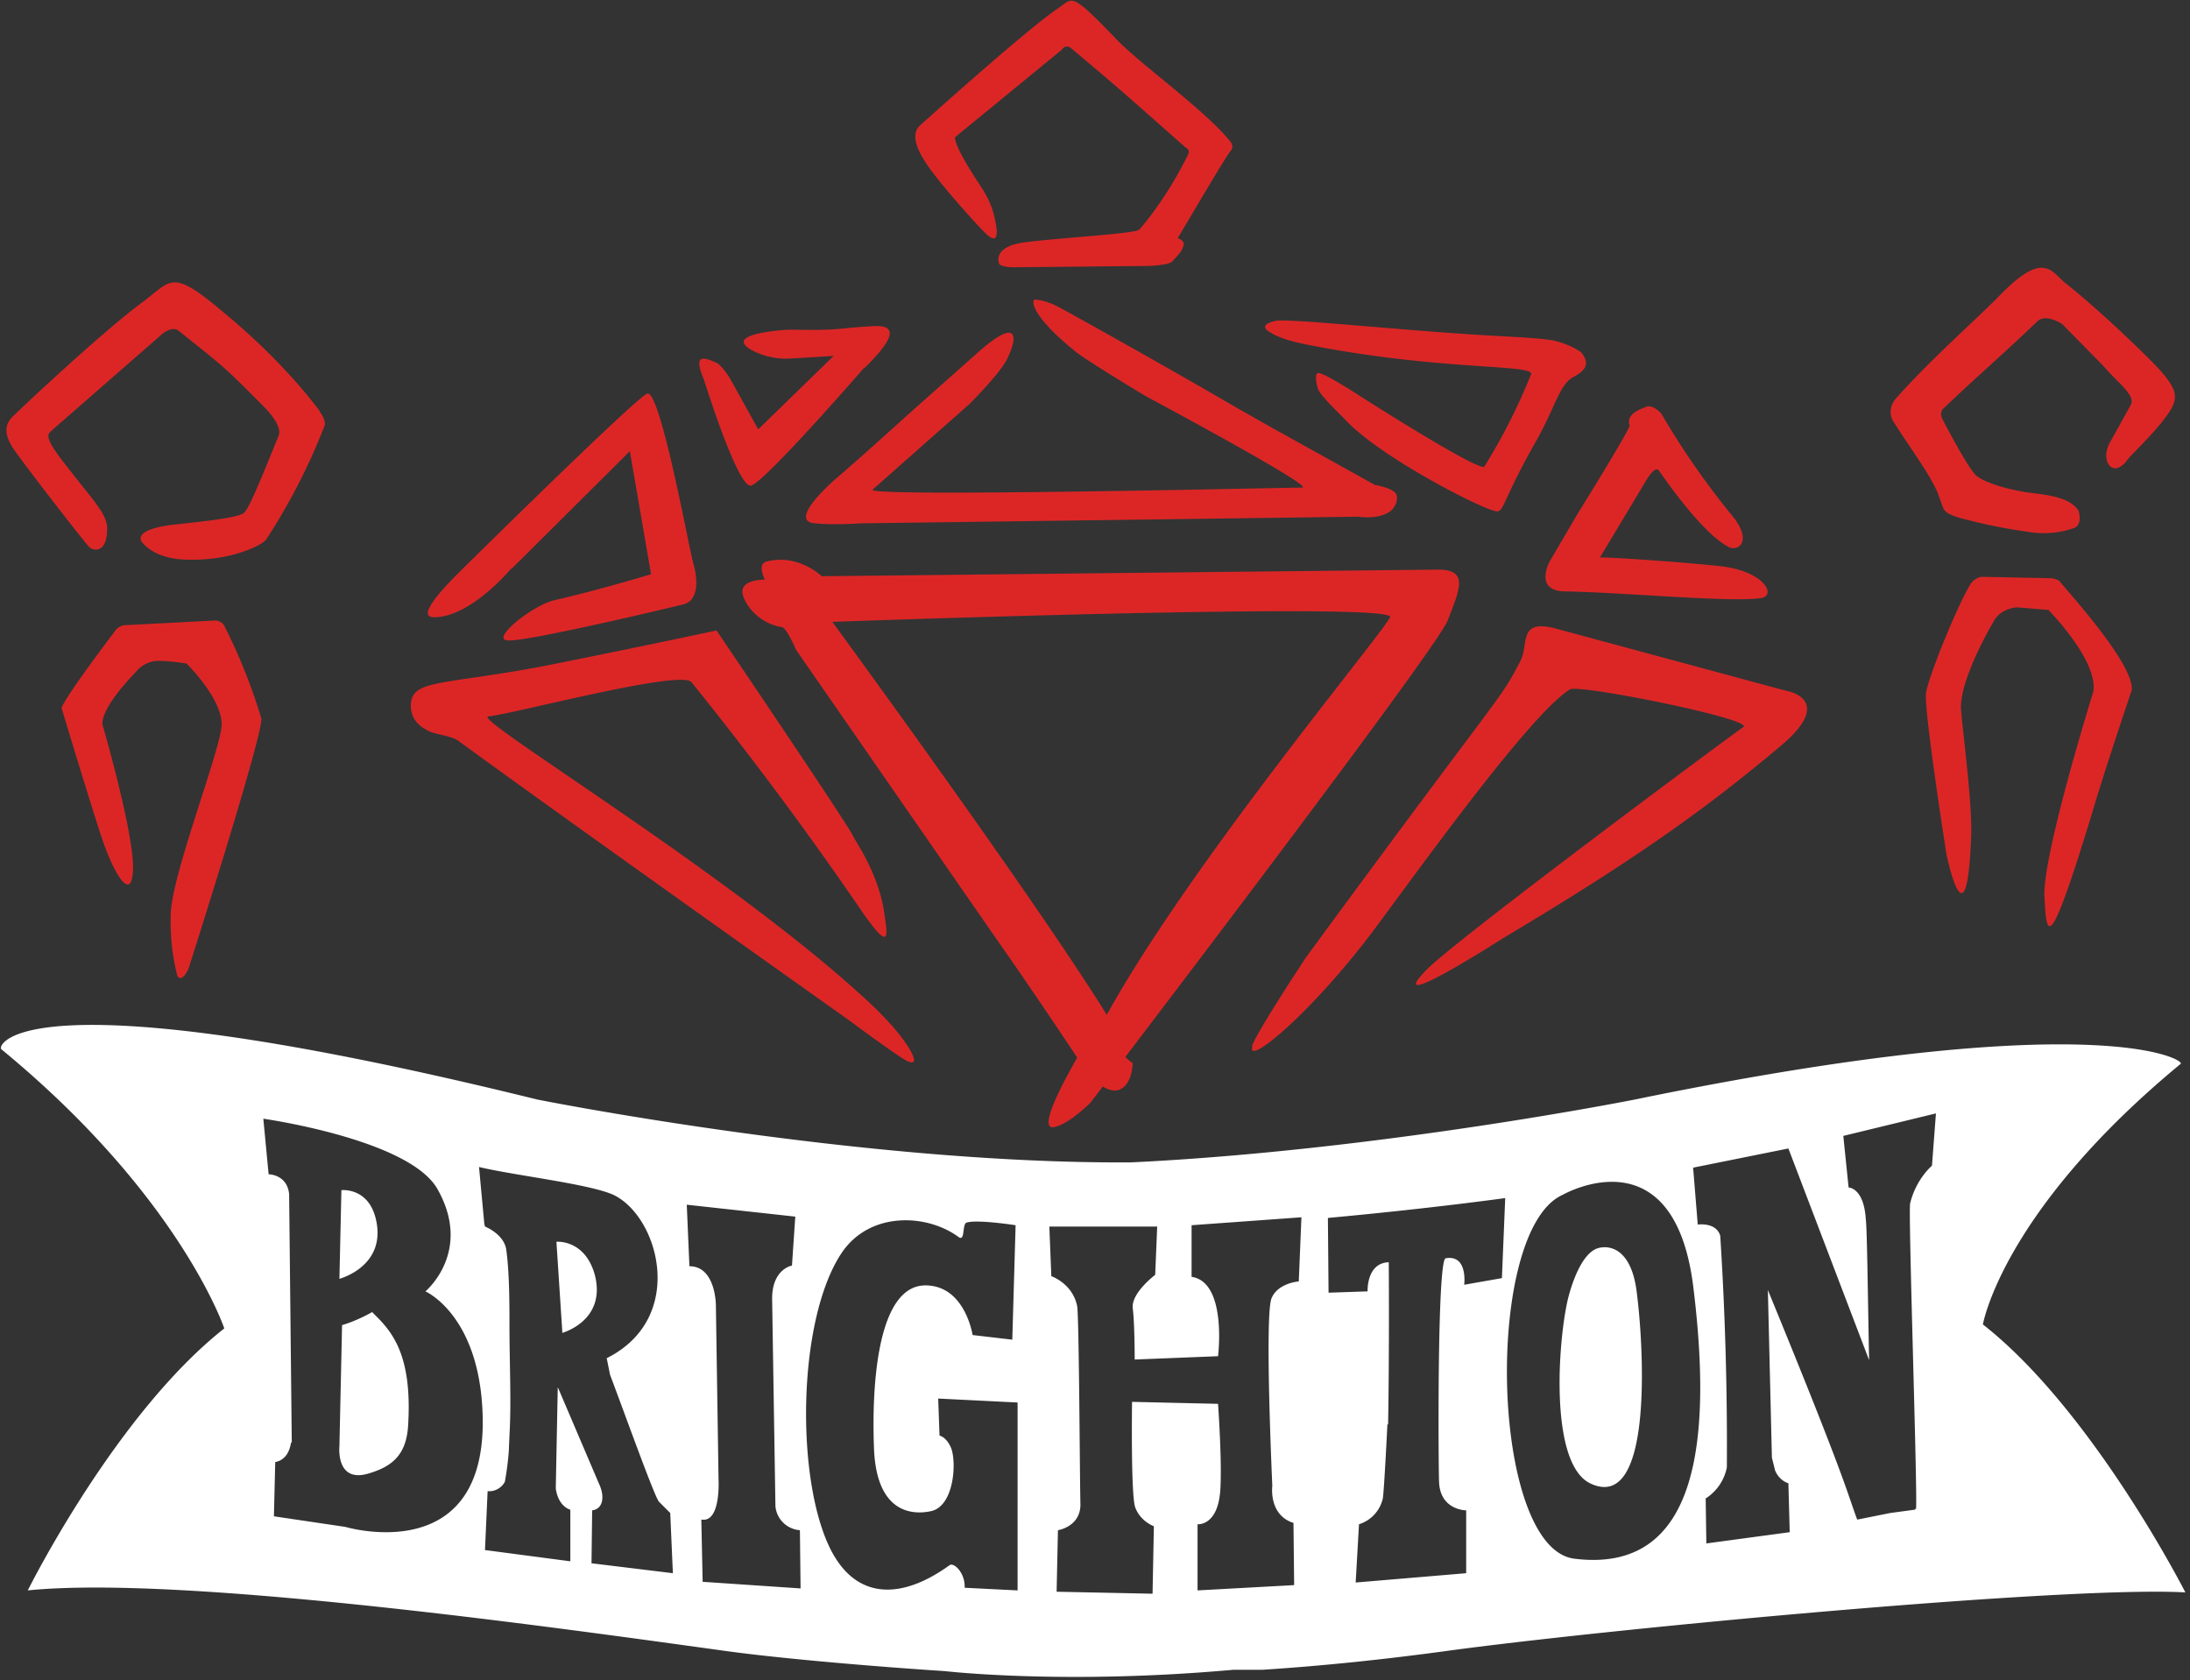
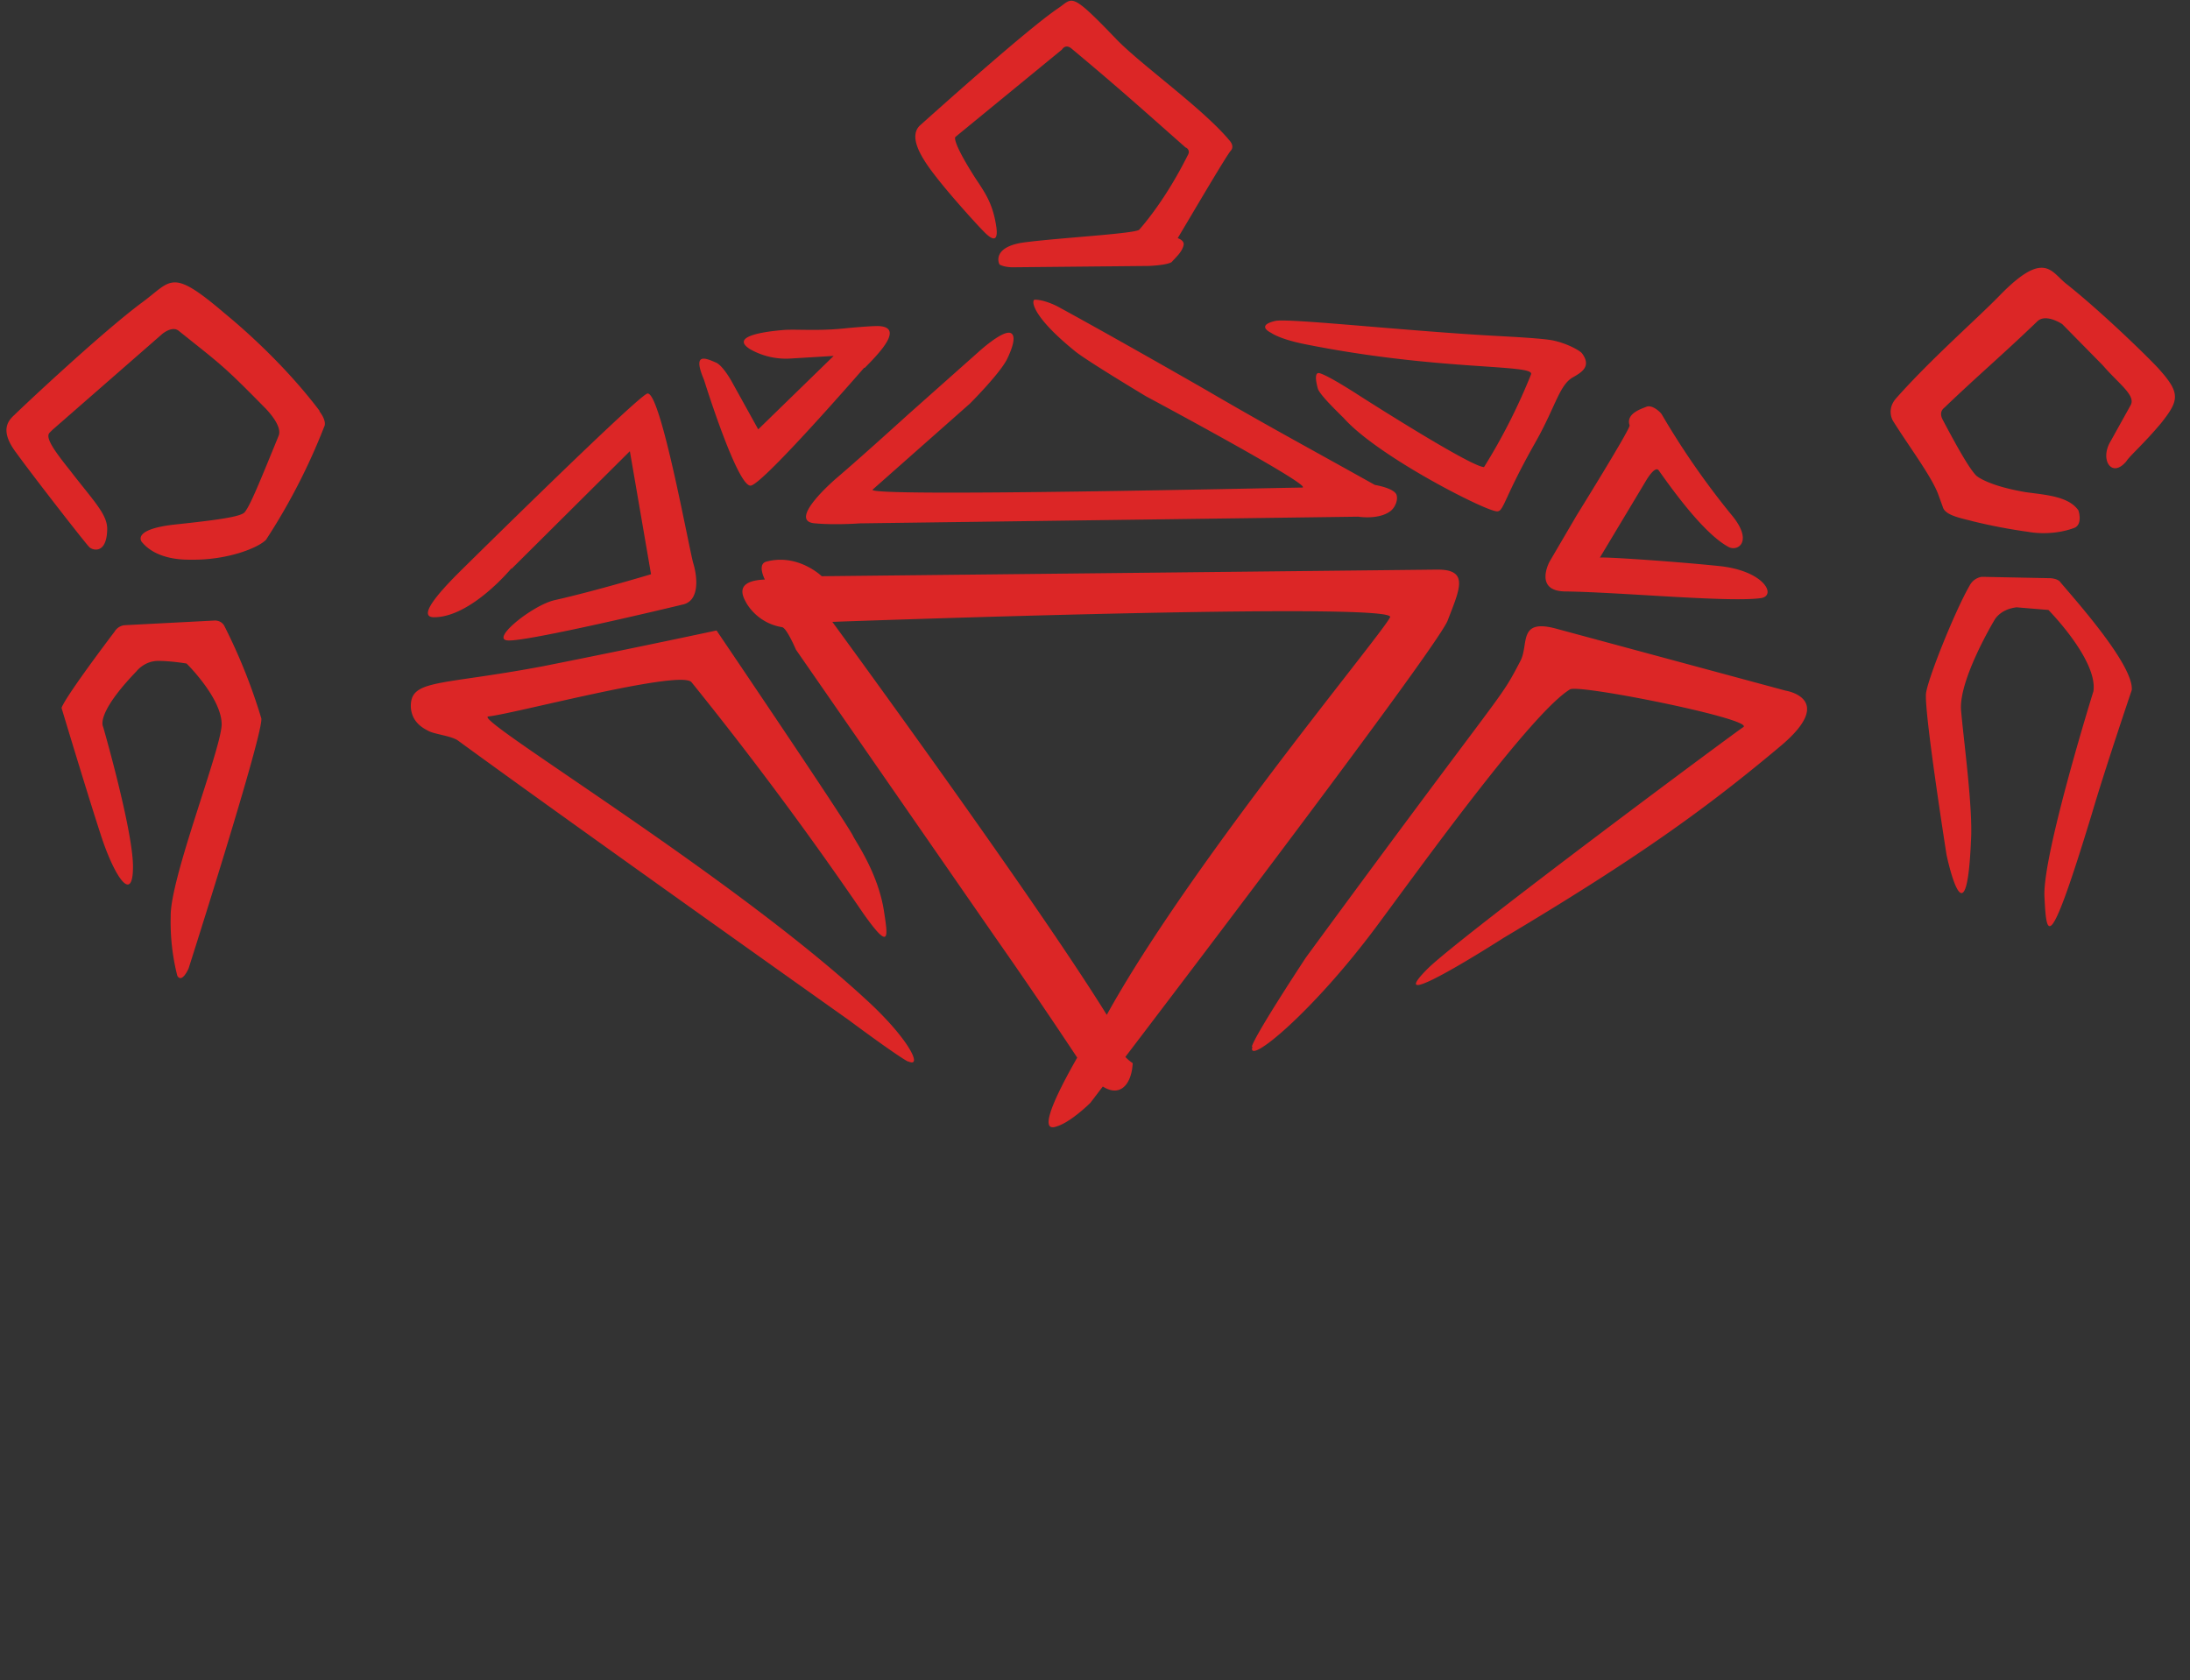
<svg xmlns="http://www.w3.org/2000/svg" width="331" height="254" viewBox="0 0 331 254">
  <rect x="0" y="0" width="331" height="254" fill="#333333" stroke="none" />
  <g fill="none">
    <path fill="#dc2626" d="M185.8 21.2c.9 1 .2 1.6.2 1.6-.8 1-5.2 8.5-8 13.2 0 0 1 .3.9 1-.2 1.1-1.3 2-1.8 2.6-.7.5-3.5.6-3.5.6l-20.5.2c-1.2 0-1.8-.3-2-.4-.2-.2-1.2-2.8 4-3.4 5.6-.7 16.7-1.3 17.1-1.9.7-.8 4-4.6 7.3-11.2.5-.8-.2-1.2-.3-1.2-5-4.4-9.5-8.5-17.3-15-.9-.7-1.4.2-1.4.2l-16.1 13.2s-.7.4 3 6.2c1.6 2.4 2.7 4 3.2 7.5.4 3.2-1.7.8-2.2.3-.5-.5-6.6-7.1-8.6-10.3-2-3.1-1.6-4.6-.8-5.4.8-.7 16.2-14.6 21-17.8 2.2-1.5 1.7-2.6 8.8 4.8 3.8 3.9 13 10.4 17 15.2zm3.4 137c.6-2 8.2-13.5 8.2-13.5 31.1-42.4 29-38.3 32.4-44.8 1.3-2.5-.4-6.4 5.3-4.9l34.8 9.4s7.7 1.2-.7 8.3c-11.3 9.5-21.7 17-42 29.1 0 0-19 12.2-11.4 4.6 5.1-5 47.1-36.2 47.7-36.5 1.6-1.2-24.8-6.5-26.2-5.7-5.8 3.5-22.4 26.6-29 35.5-9.9 13.4-20 21.6-19 18.5zm-51.9 2.3c-1.9-1-9-6.3-9-6.3s-41.6-29.5-59-42.2c-1-.8-3.8-1-4.7-1.6-2-1-2.4-2.4-2.5-3.4-.2-4.4 4.1-3.3 20-6.3a1944 1944 0 0 0 26.2-5.4s19.5 28.8 20.6 31c.4.9 3.8 5.6 4.7 11.4.6 3.9 1 6.2-3.1.4a545.5 545.5 0 0 0-26-35c-1.8-1.9-26.8 4.8-30.7 5.2-2.5.3 36.4 23.7 57 42.7 6.6 6 8.8 10.6 6.4 9.4zM77.3 86l17.9-17.8 3.2 18.6s-8.3 2.5-14.5 3.9c-3.3.7-9.8 5.9-7.2 6.1 2.6.3 24.8-5 26.4-5.4 2.7-.5 2.3-4.2 1.7-6.2-.6-1.9-5-26.5-7-25.7-2 .9-28.4 27-28.4 27-2.7 2.7-6.5 6.8-3.8 6.8 5.6 0 11.7-7.4 11.7-7.4zm87.5 72.2c10.7-22.4 43.9-62 45.3-64.9 1.2-2.4-84.3.7-84.3.7s32.6 44.5 42.7 61.4a6 6 0 0 0 2.7 5.3c-.2 4.3-3.4 6.9-8.3-.7a862.3 862.3 0 0 0-12.6-18.5l-30-43.3s-1.4-3.3-2.1-3.4a7.7 7.7 0 0 1-5.3-3.5c-.5-.9-2.2-3.5 2.7-3.7 0 0-1.2-2.3.2-2.7 4.8-1.3 8.4 2.2 8.4 2.2l93.1-1c4.8 0 3.3 3 1.5 7.7-1.8 4.6-54 72.9-54 72.9s-3 3-5.2 3.6c-3 1 .4-6 6.1-15.3M152.6 50.3c-1.3-.2-4.6 2.8-4.6 2.8l-10.8 9.6c-7.6 6.9-10.8 9.6-10.8 9.6s-7.5 6.4-3.3 6.8c3.2.3 7 0 7 0h.6l74.6-1s3 .5 4.8-.8c.7-.5 1.2-1.6 1-2.4-.2-1.1-3.3-1.6-3.3-1.6-12-6.7-16-8.8-25.6-14.4-15-8.6-22.4-12.6-22.4-12.6s-1.9-1-3.4-1c-.5 0-.7 2.3 6.1 7.8 1.7 1.4 10.7 6.8 10.7 6.8s25.8 13.8 23.6 13.8c-2.3 0-66.4 1.5-64.9.3l14.7-13s4.5-4.5 5.6-6.7c1.5-3.1 1-3.9.4-4zm46.6 8.5c.4 1 2.8 3.3 3.9 4.4 5 5.6 20 13.3 22.7 14 1.6.5.8-.7 6.3-10.4 3-5.3 3.6-8.7 5.7-9.8 1.2-.7 2.8-1.6 1.3-3.6-.3-.4-2.4-1.6-4.7-2-2-.3-6.1-.5-7.8-.6-13.4-.7-31.5-2.7-33.8-2.3-3.1.7-.7 1.8-.7 1.8s1.3 1 5.5 1.8c20.2 4 34.5 2.9 33.8 4.5a89 89 0 0 1-7.1 14c-2 0-19-10.9-19-10.9s-4.6-3-5.9-3.3c-1-.2-.2 2.4-.2 2.4zm49.6 2.7c-.7.3-3.1 1-2.5 2.8.2.4-8 13.6-8 13.6l-4.1 7s-2.4 4.4 2.3 4.5c8.4.1 25 1.7 29.7 1 2.3-.4.5-4-6-4.8-6.5-.7-18.4-1.5-18.4-1.3l6.9-11.5s1.4-2.5 2-1.7c2.4 3.4 7 9.7 10.6 11.6 1.4.7 3.8-.9.3-5a119 119 0 0 1-10.4-15c-.2-.4-1.5-1.6-2.4-1.2zm-231.5 34s-7.3 9.6-8 11.5c0 0 4.3 14.3 6.2 20 2 5.8 4.6 9.5 4.6 4s-4.5-21.1-4.5-21.1c-.4-.8 0-3.2 5-8.4 0 0 1.2-1.6 3.3-1.6 2 0 4.3.4 4.3.4s5.4 5.3 5.3 9.3c-.2 4-7.8 23.2-7.7 28.9a33 33 0 0 0 1 9c.7 1.2 1.7-1.1 1.7-1.1s11.3-35.4 11-37.8a85 85 0 0 0-5.6-14c-.5-.9-1.5-.8-1.5-.8l-13.5.7s-1 0-1.6 1zm304.9 8.8c.3-3.8-8.7-13.8-10.8-16.3-.3-.5-1.4-.6-1.4-.6l-10-.2h-.6c.3 0-1 0-1.7 1.3-2.2 3.8-6.3 14-6.6 16.3-.3 2.8 3.1 24.4 3.1 24.4s3 14.4 3.7-2.2c.3-4.8-1.1-15-1.5-19.6-.4-4.6 5-13.6 5-13.6s.8-1.7 3.4-2l4.8.4s7.5 7.6 6.8 12.3c0 0-7.7 24.7-7.4 31 .3 6.2.6 9.1 7.2-12.6 2-6.8 6-18.6 6-18.6zM130.6 55.6S115.5 73 113.5 73.4c-2 .4-7.1-16-7.1-16-1.7-4 0-3.4 1.8-2.6 1 .4 2.3 2.7 2.3 2.7l4.1 7.4L126 53.8l-6.6.4a11 11 0 0 1-6-1.4c-2.6-1.6.3-2.5 4.8-2.9 2-.2 5.4.2 9.8-.3 0 0 4.2-.4 5-.3 3.4.3.2 3.8-2.3 6.3zm155.9 4.7c-1.4 1.7-.4 3.3-.4 3.3 2.3 3.7 5.7 8.2 6.8 11l.8 2.2c.5 1.2 3.1 1.6 4.5 2a84 84 0 0 0 8.4 1.6s3.4.7 6.9-.6c1.3-.5.7-2.6.6-2.7-1.5-2.1-5-2.3-7.9-2.7-5.9-1-7.5-2.5-7.5-2.5-.8-.8-2.2-3-5.1-8.5-.6-1.2.2-1.7.3-1.8 4.9-4.7 8.8-8 14-13 1.3-1.3 3.8.4 3.8.4l6.1 6.2c2.5 2.9 5.1 4.6 4.2 6.1l-3 5.4c-1.7 2.8.2 5.7 2.4 3 .5-.8 2.6-2.6 5.2-5.7 2.7-3.4 3-4.5-.1-8-.8-1-8.4-8.5-14.2-13.1-2.3-1.8-3.3-5.2-10.1 1.8-3.4 3.5-10.4 9.6-15.7 15.6zM48.3 62.2c1.2 1.6.7 2.3.7 2.3a93.2 93.2 0 0 1-8.8 17.1c-1.3 1.3-6 3.1-11.4 3-.8 0-5 .1-7.3-2.6-.3-.3-1.3-2 4.8-2.7 6.6-.7 10.2-1.2 10.7-1.9.8-1 2-3.9 5.1-11.5.7-1.6-2.1-4.3-2.2-4.4-6.2-6.3-6.4-6.3-12.9-11.5-1-.8-2.5.5-2.5.5L7.9 65l-.4.4c-.7.7.6 2.6 3 5.6 3.7 4.8 5.8 6.8 5.7 9.1-.1 3.7-2.2 3.1-2.7 2.6-.7-.7-8.7-11-11-14.2-2.6-3.4-1.3-4.9-.3-5.8 1-1 13.1-12.4 19.3-17 4.5-3.3 4.3-5.3 12.5 1.7 4.5 3.7 10 9 14.3 14.7z" />
-     <path fill="#FFF" d="M285.7 228.7l3.7-.5.2-.2c.2-3.6-1.2-44.6-.9-46.1.9-3.7 3.3-5.7 3.3-5.7l.6-7.9-14 3.4.8 7.8s2.3 0 2.6 4.8c.2 1.5.3 11.5.5 21.3l-12.2-32-14.4 2.9.7 8.6s2.8-.4 3.4 1.7a497.6 497.6 0 0 1 1 35 7.2 7.2 0 0 1-3.2 4.7l.1 6.8 12.6-1.7-.2-7.4s-1.3-.3-2-1.9l-.5-2v-.3l-.6-25c12 29.2 12 30.7 13.5 34.7l5-1zm-76-13.4v-.1s-.5 10.2-.7 11.3a5.3 5.3 0 0 1-3.6 3.9l-.5 8.8h.1l16.6-1.4v-9.5s-4 0-4.1-4.4c-.1-2.3-.3-33.5 1-33.7 3.4-.6 2.8 4 2.8 4l5.7-1 .5-12.1s-11.5 1.6-26.8 3l.1 11.3 5.9-.2s-.2-4.3 3.2-4.4c0 0 .1 13.3-.1 24.5zM77 217l-.1 2.4a46 46 0 0 1-.6 4.6c-.5.9-1.5 1.5-2.6 1.4l-.4 8.9 12.9 1.7v-7.8s-1.8-.4-2.2-3.2l.3-15.3.1.2 6.1 14.3c1 2.1.6 3.9-1 4.1l-.1 8 12.3 1.5-.4-9.1-1.7-1.7c-.7-.8-5.2-13.4-7.4-19.2l-.5-2.5c12-6 8-21.1 1.2-24.6-3.4-1.7-15.1-3-20.5-4.3l.8 8.6.1.4s2.8 1.1 3.2 3.4c.5 3.4.5 8.5.5 11.3 0 6.3.3 11.7 0 16.9zm-33 1c-.2 1.3-.8 2.7-2.4 3l-.2 8.2 10.8 1.6s22.1 6.6 20.7-18c-.8-14.2-8.6-17.6-8.6-17.6s7.2-6 1.8-15.5c-4.3-7.5-26.3-10.6-26.3-10.6l.8 8.4s2.8 0 3.1 3l.4 37.6zm127-42.3c37.4-1.8 76.1-9.5 76.1-9.5 69.6-14.3 83.2-6 82.5-5.4-27 22.3-29.9 39.4-29.9 39.4 16.6 13 30.6 40.5 30.6 40.5-18.4-1-88 5.6-112 8.9-8.8 1.2-18.2 2.2-27.5 2.8h-4.4c-25.6 2.3-43.6.2-43.6.2-9.3-.6-24-1.8-32.8-3-24-3.3-82.1-11.6-105.8-9.2 0 0 13.2-26.6 29.7-39.6 0 0-6.7-20-33.7-42.2-.7-.6 3.1-11.6 81 7.6 0 0 49 9.8 89.9 9.5zM56.3 198.4c2.8 2.7 6 6.1 5.4 16.8-.2 4.5-2.2 6.4-5.9 7.5-5.1 1.6-4.5-4.1-4.5-4.1l.4-18.3c2.4-.7 4.6-2 4.6-2zm-5-5.1l.3-13.4s4.3-.5 5.3 4.8c1.3 6.8-5.6 8.6-5.6 8.6zm33.7 8.2l-.9-13.8s4.3-.4 5.8 5c1.8 7-5 8.8-5 8.8zm21 28.2l.2 9.4 14.8 1-.1-8.8a4 4 0 0 1-3.7-3.6l-.5-31.4c0-4.5 3-5 3-5l.5-7.4-16.4-1.8.4 9.3c4 0 4 5.9 4 5.9l.4 26.2s.4 6.6-2.5 6.2zm47.5-44.5s-5.8-.9-7.4-.4c-.7.2-.2 2.9-1.2 2.2-4.7-3.5-13.4-4-17.7 2.4-6.8 10.2-7 35-1.4 45.3 4 7.3 10.8 6.9 17.7 1.9.7-.5 2.4 1.2 2.3 3.4l8 .4V212l-12-.6.2 5.6s1.1.2 1.8 2c.8 2.4.3 8.6-3 9.4-2.6.6-8.3.6-8.7-9.4-.4-10 .6-25 8-24.7 5.8.2 6.9 7.5 6.9 7.5l6 .7.5-17.3zm42 45c-3.8-1.2-3.2-5.6-3.2-5.6s-1.2-26-.1-28.4c1-2.3 4.1-2.5 4.1-2.5l.4-9.7-16.6 1.2v7.8c5.4.8 4 12 4 12l-12.6.5s0-5.6-.3-7.8c-.2-2.3 3.4-5 3.4-5l.3-7.3h-16.3l.3 7.5s3.2 1.1 3.9 4.5c.3 1.4.4 26.6.5 30 0 3.4-3.4 3.9-3.4 3.9l-.2 9.3 14.5.3.2-10.2s-2-.7-2.8-2.8c-.7-1.6-.5-16-.5-16l13 .3c.6 9 .4 12.6.3 13.5-.5 5-3.4 4.7-3.4 4.7v10l14.6-.8-.1-9.4zm40.7-49.6c-12 5.3-11 53.3 1.7 55 18.9 2.4 20.9-18 18-41.3-3-23.3-19.7-13.7-19.7-13.7zm.7 16.1s1.6-7.5 4.9-8.1c2-.4 4.9.7 5.6 6.9 1 7.7 2.6 33.4-7.1 28.7-6-3-4.9-20.7-3.4-27.5z" />
  </g>
</svg>